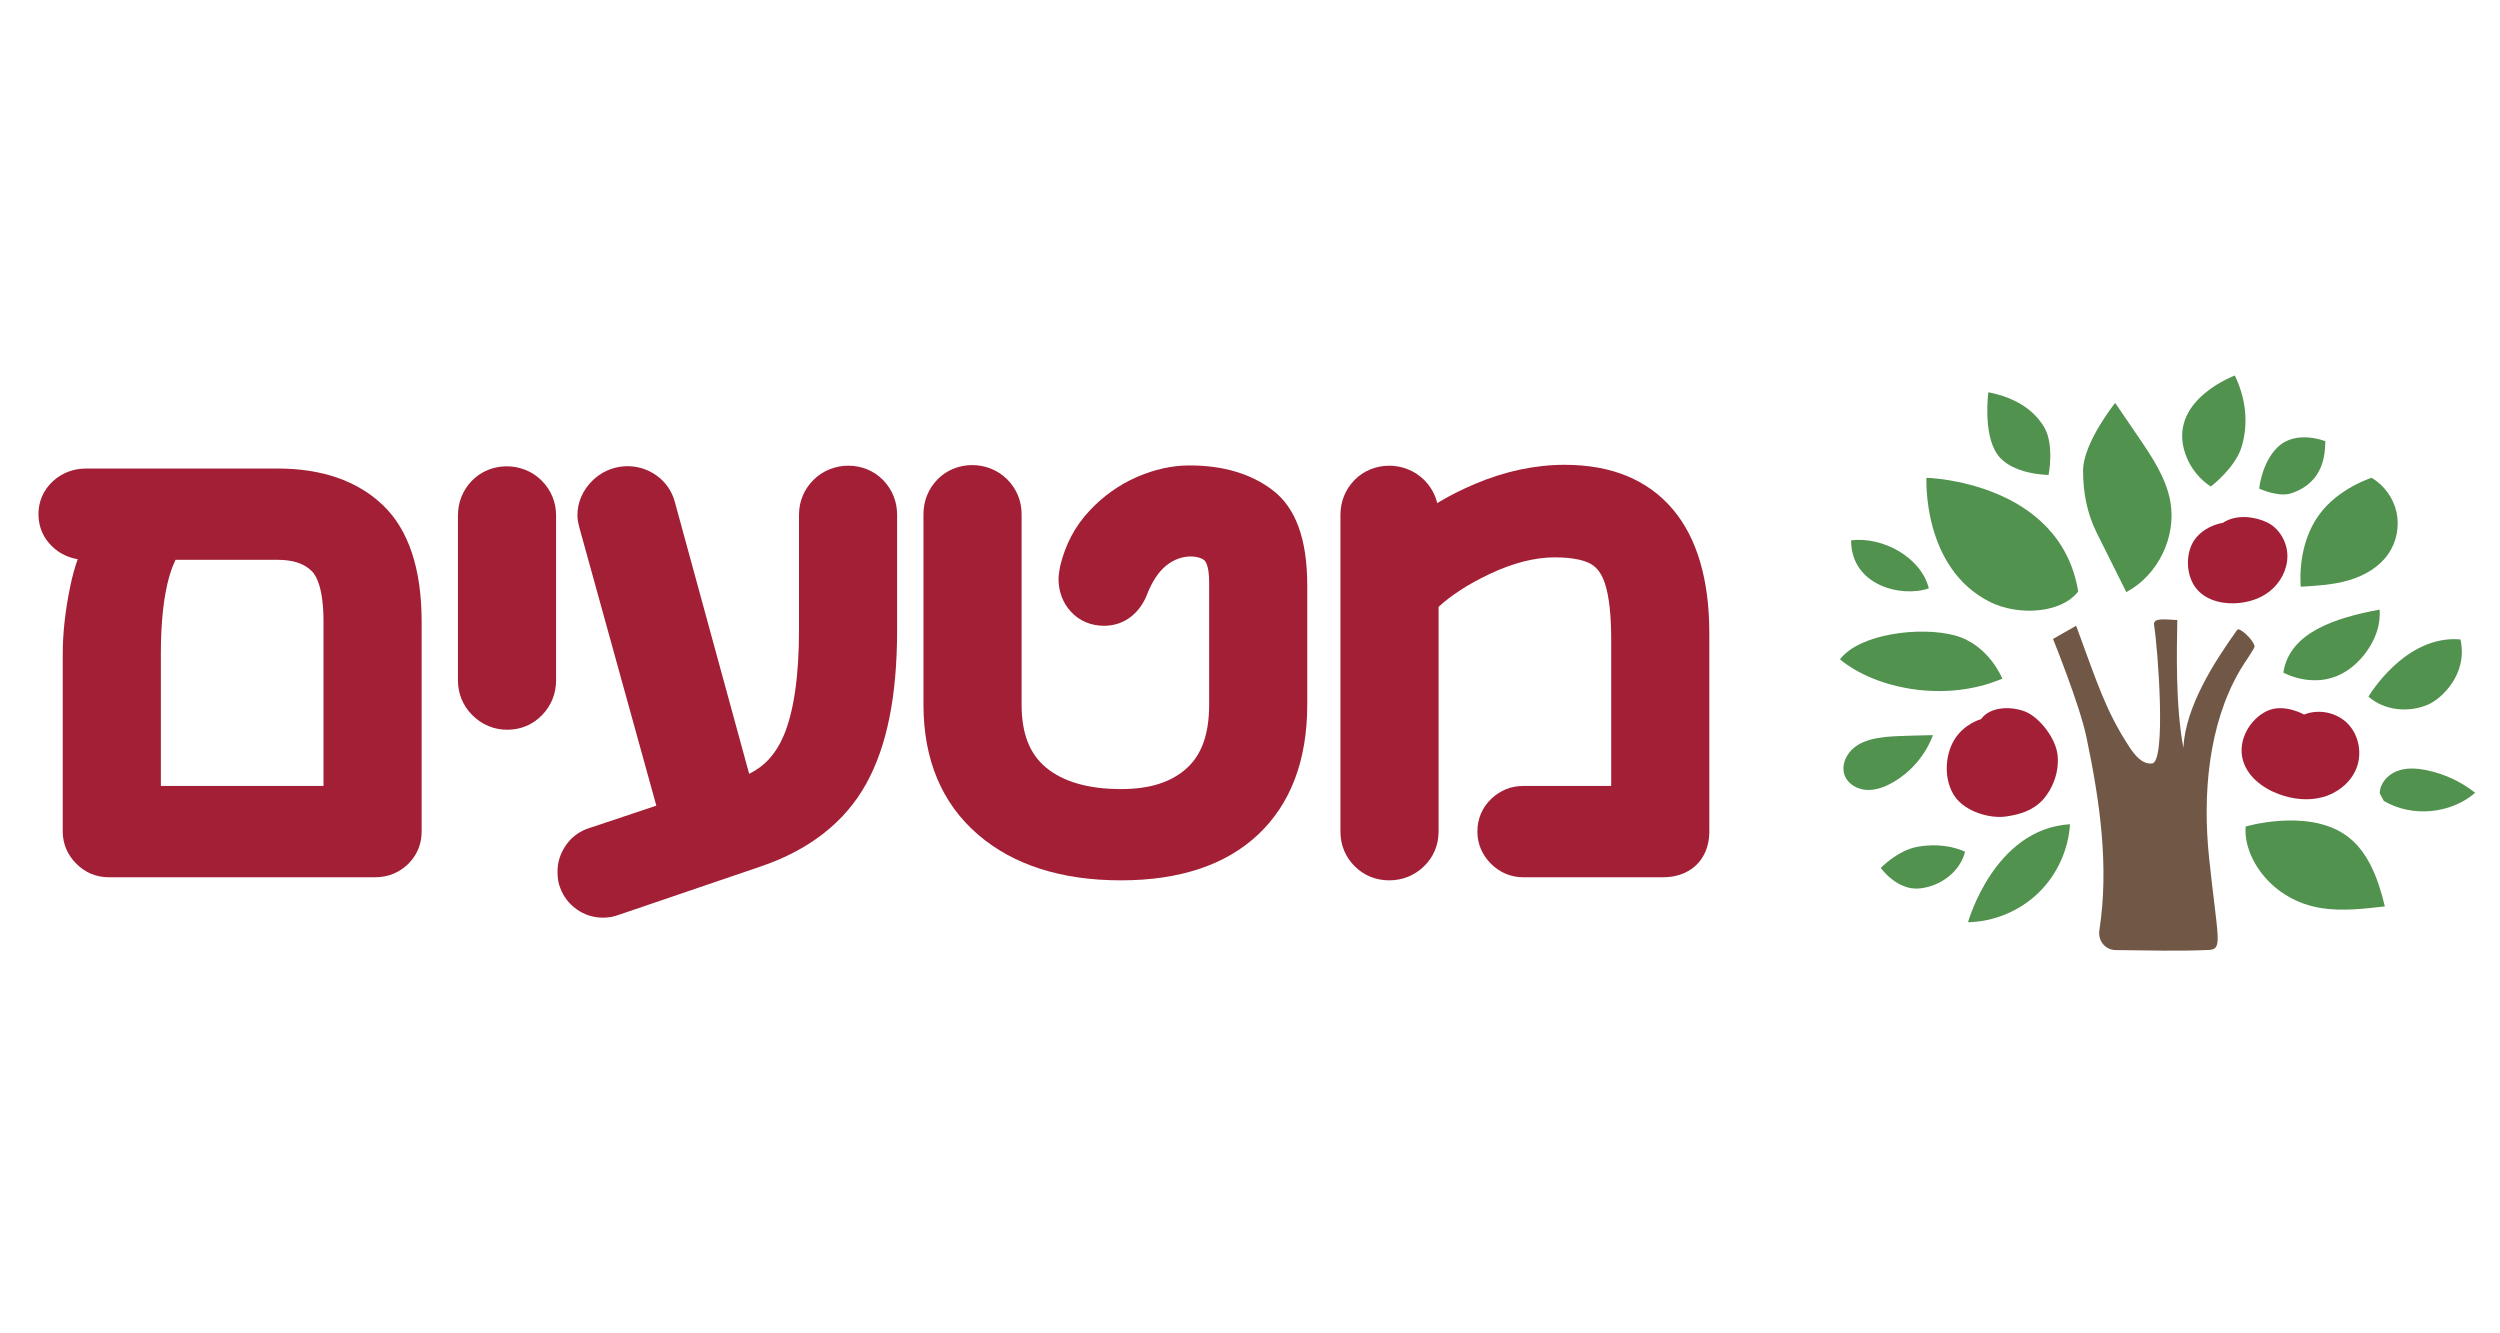
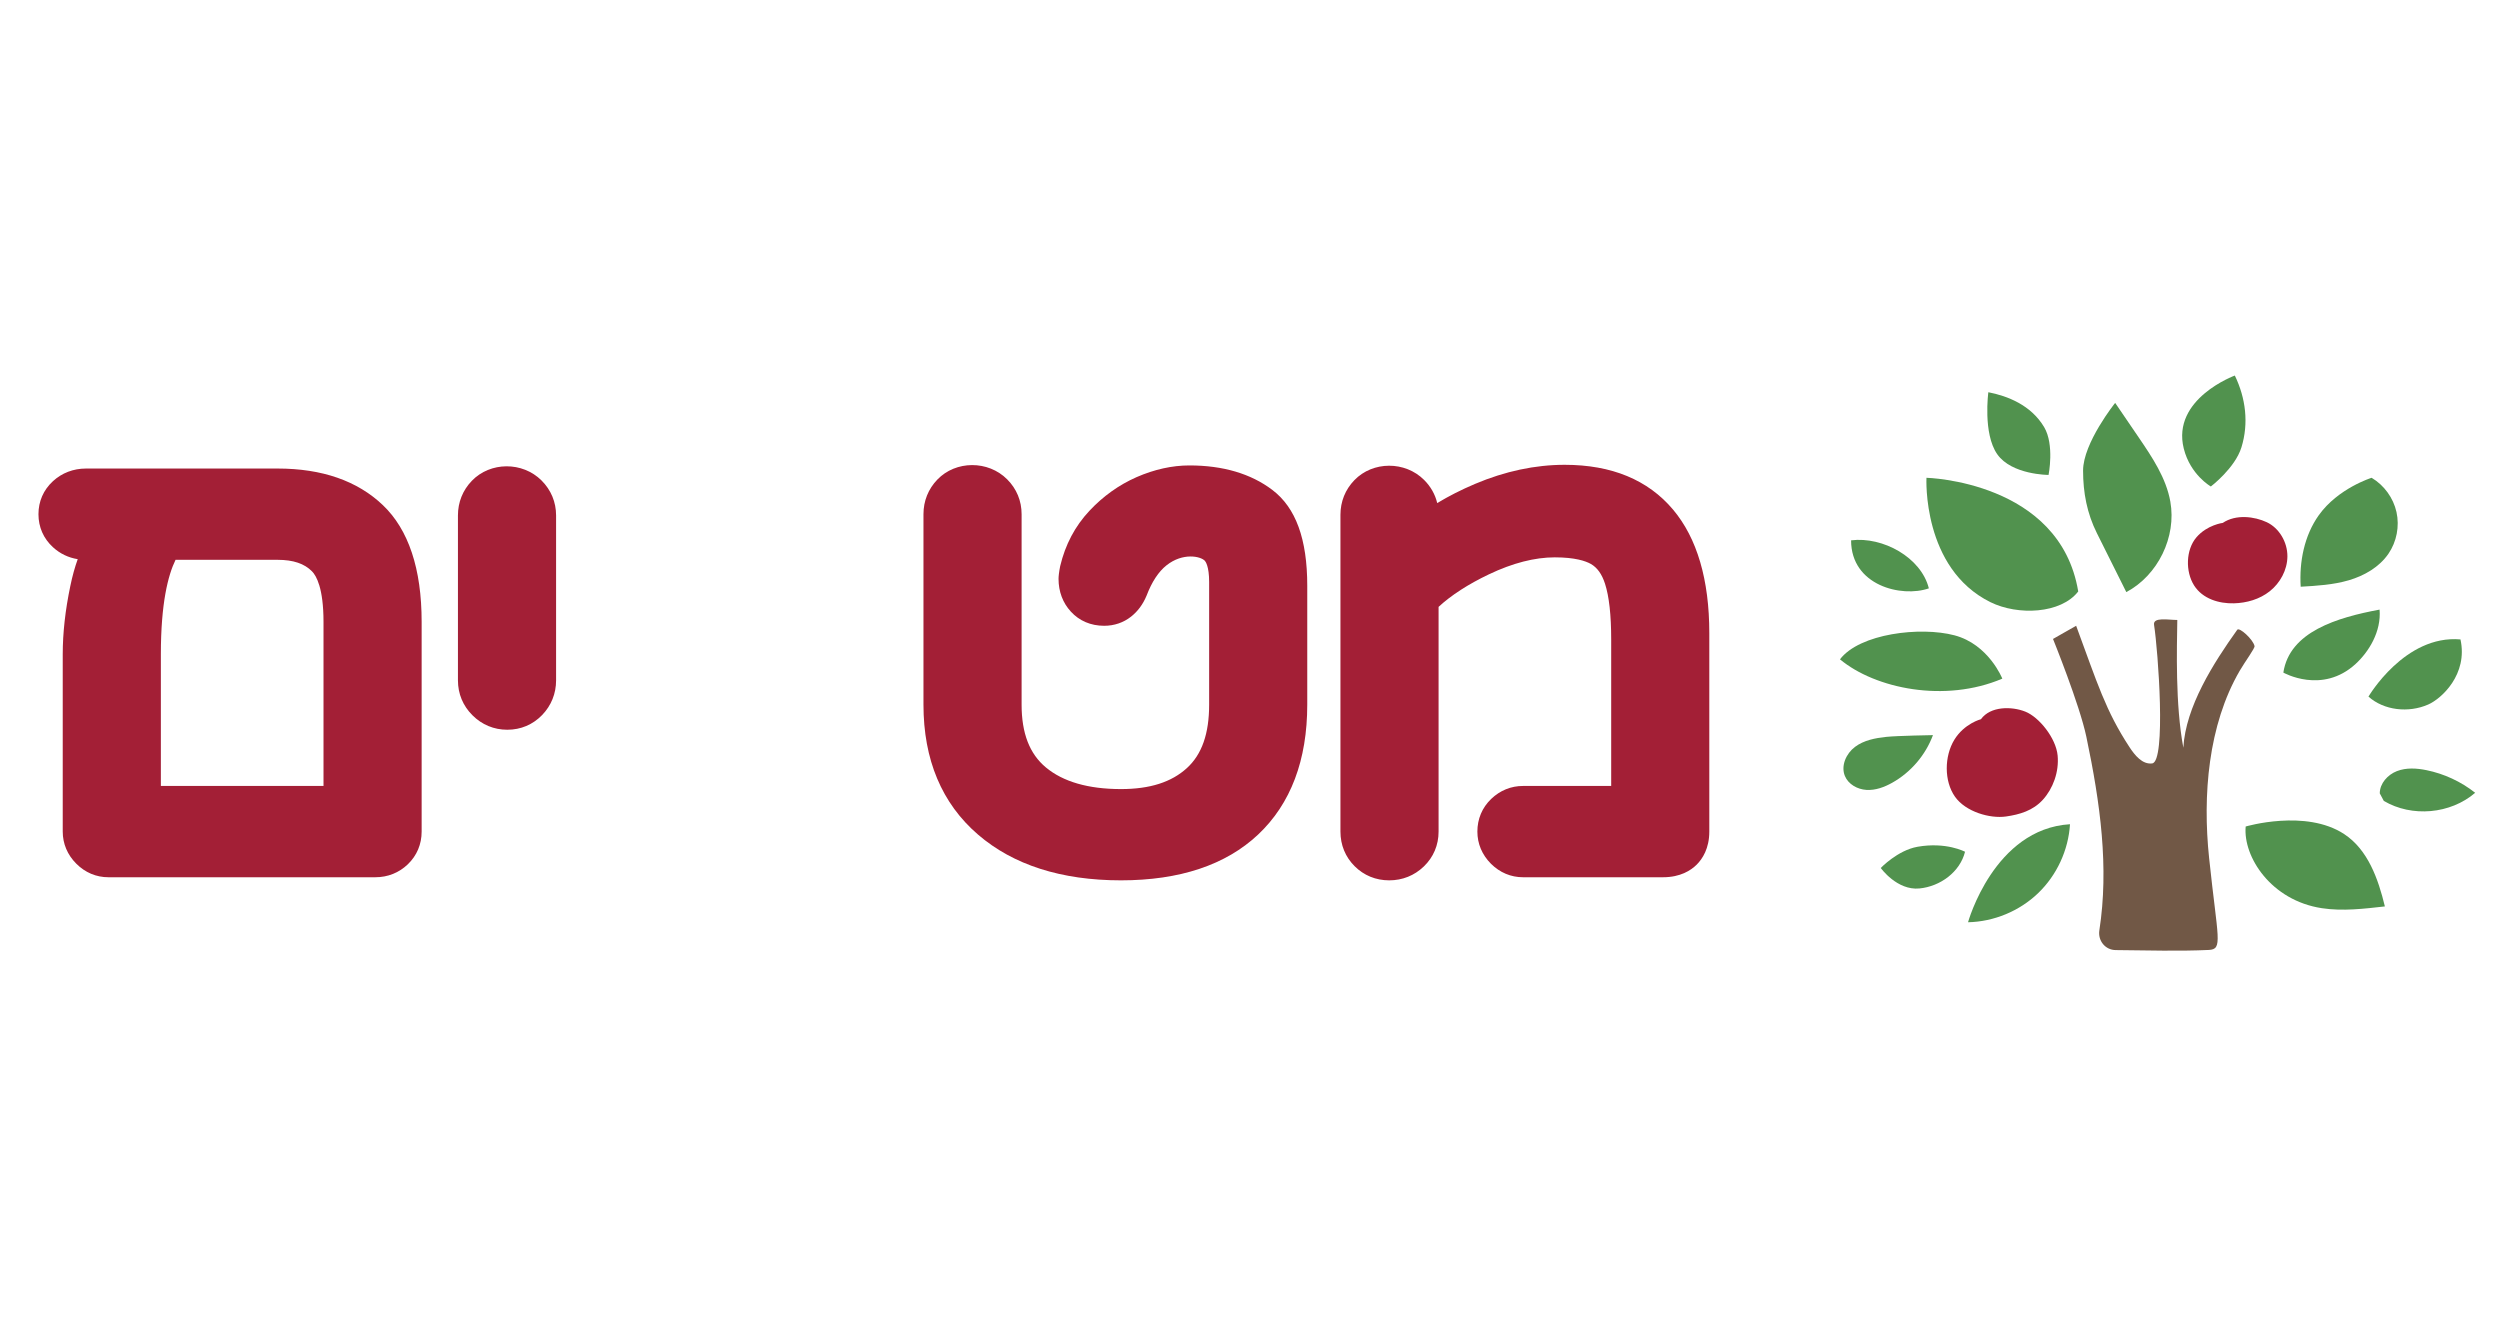
<svg xmlns="http://www.w3.org/2000/svg" version="1.1" width="150" height="80" viewBox="0 0 358.336 91.247">
  <defs>
    <clipPath id="clip_0">
      <path transform="matrix(1,0,0,-1,0,91.247)" d="M0 91.247H358.336V0H0Z" />
    </clipPath>
  </defs>
  <g clip-path="url(#clip_0)">
    <path transform="matrix(1,0,0,-1,318.601,25.016)" d="M0 0C1.885 1.272 4.554 .921 6.309 .096 8.064-.728 9.274-2.735 9.263-4.803 9.252-6.761 8.209-8.625 6.74-9.792 5.271-10.958 3.423-11.477 1.606-11.527-.552-11.587-2.898-10.88-4.11-8.968-5.373-6.975-5.307-3.844-3.771-2.061-2.235-.277 0 0 0 0" fill="#a31f36" />
    <path transform="matrix(1,0,0,-1,297.881,34.844)" d="M0 0C-2.484-3.214-8.65-3.473-12.572-1.539-22.413 3.313-21.753 16.293-21.753 16.293-21.753 16.293-2.627 15.824 0 0" fill="#51924e" />
    <path transform="matrix(1,0,0,-1,265.325,27.516)" d="M0 0C0-6.49 7.235-8.244 11.146-6.882 10.041-2.456 4.56 .57 0 0" fill="#51924e" />
    <path transform="matrix(1,0,0,-1,286.272,15.171)" d="M0 0C2.073-2.969 7.357-2.969 7.357-2.969 7.357-2.969 8.227 1.361 6.721 3.888 4.836 7.053 1.46 8.352-1.274 8.885-1.274 8.885-2.073 2.969 0 0" fill="#51924e" />
    <path transform="matrix(1,0,0,-1,298.577,17.523)" d="M0 0C.001-3.165 .565-6.129 1.978-8.961 3.385-11.778 4.791-14.596 6.197-17.413 10.736-15.001 13.41-9.505 12.508-4.445 11.903-1.053 9.916 1.906 7.976 4.752L4.599 9.707C4.599 9.707-.001 3.968 0 0" fill="#51924e" />
    <path transform="matrix(1,0,0,-1,313.009,14.361)" d="M0 0C.944-3.779 3.882-5.437 3.882-5.437 3.882-5.437 7.346-2.806 8.266 .175 9.335 3.637 8.88 7.235 7.319 10.466 7.319 10.466-1.781 7.133 0 0" fill="#51924e" />
-     <path transform="matrix(1,0,0,-1,326.469,14.162)" d="M0 0C-2.3-2.216-2.651-5.943-2.651-5.943-2.651-5.943 .112-7.214 1.923-6.616 6.781-5.015 6.77-.762 6.837 .853 6.837 .853 2.663 2.566 0 0" fill="#51924e" />
    <path transform="matrix(1,0,0,-1,332.362,23.916)" d="M0 0C-2.081-2.924-2.815-6.667-2.593-10.249-.272-10.115 2.073-9.978 4.304-9.322 6.535-8.667 8.674-7.436 9.987-5.517 11.162-3.798 11.589-1.585 11.138 .448 10.687 2.481 9.363 4.305 7.571 5.365 7.571 5.365 2.755 3.869 0 0" fill="#51924e" />
    <path transform="matrix(1,0,0,-1,280.137,41.128)" d="M0 0C-4.87 1.284-13.585 .258-16.405-3.444-11.348-7.654-1.351-9.715 6.863-6.211 6.863-6.211 4.919-1.296 0 0" fill="#51924e" />
    <path transform="matrix(1,0,0,-1,270.361,55.688)" d="M0 0C-1.576-.168-3.205-.48-4.472-1.431-5.74-2.382-6.529-4.136-5.926-5.602-5.434-6.797-4.128-7.521-2.838-7.6-1.548-7.68-.28-7.211 .848-6.579 3.52-5.085 5.633-2.617 6.698 .252 6.698 .252 1.576 .168 0 0" fill="#51924e" />
    <path transform="matrix(1,0,0,-1,274.84,71.44)" d="M0 0C-2.848-.507-5.262-3.038-5.262-3.038-5.262-3.038-2.938-6.298 .295-5.973 3.276-5.673 6.086-3.621 6.818-.715 6.818-.715 4.122 .733 0 0" fill="#51924e" />
    <path transform="matrix(1,0,0,-1,296.702,68.207)" d="M0 0C-.225-3.705-1.888-7.305-4.565-9.878-7.241-12.451-10.903-13.971-14.615-14.05-14.615-14.05-10.9-.658 0 0" fill="#51924e" />
    <path transform="matrix(1,0,0,-1,327.283,46.473)" d="M0 0C.888 5.873 7.733 7.898 13.793 9.029 14.051 5.873 12.26 2.991 10.36 1.243 5.563-3.168 0 0 0 0" fill="#51924e" />
    <path transform="matrix(1,0,0,-1,352.671,41.719)" d="M0 0C1.096-5-2.71-8.49-4.621-9.328-7.454-10.571-10.962-10.177-13.188-8.197-13.188-8.197-7.98 .698 0 0" fill="#51924e" />
    <path transform="matrix(1,0,0,-1,341.683,64.867)" d="M0 0C4.029-2.379 9.55-1.887 13.095 1.166 11.06 2.773 8.644 3.894 6.103 4.411 4.705 4.695 3.214 4.79 1.883 4.275 .552 3.76-.571 2.514-.582 1.087Z" fill="#51924e" />
    <path transform="matrix(1,0,0,-1,336.006,69.623)" d="M0 0C3.394-2.234 4.877-6.416 5.828-10.366 2.83-10.703-.212-11.072-3.195-10.621-10.495-9.516-14.513-3.237-14.123 1.088-14.123 1.088-5.517 3.632 0 0" fill="#51924e" />
    <path transform="matrix(1,0,0,-1,299.044,55.662)" d="M0 0C2.013-9.59 3.258-18.733 1.866-27.758 1.639-29.232 2.707-30.568 4.198-30.584 8.762-30.633 13.327-30.76 17.54-30.566 19.624-30.471 18.826-29.046 17.598-17.39 16.654-8.424 17.452 1.656 21.983 9.45 22.749 10.768 24.18 12.686 24.111 12.99 23.888 13.968 21.925 15.738 21.632 15.328 18.21 10.538 14.232 4.296 13.904-1.581 12.737 4.634 12.98 12.679 13.038 16.731 11.752 16.733 9.525 17.186 9.706 16.03 10.297 12.244 11.443-3.577 9.436-3.83 8.036-4.007 6.958-2.675 6.184-1.495 2.761 3.731 1.585 7.655-1.461 15.899-2.088 15.521-4.15 14.391-4.777 14.012-4.777 14.012-.964 4.592 0 0" fill="#715846" />
-     <path transform="matrix(1,0,0,-1,330.255,52.485)" d="M0 0C2.132 .845 4.705 .298 6.283-1.334 7.861-2.966 8.354-5.591 7.487-7.745 6.667-9.782 4.756-11.269 2.669-11.84 .581-12.411-1.653-12.14-3.66-11.394-6.043-10.508-8.315-8.738-8.85-6.211-9.408-3.575-7.78-.697-5.364 .489-2.948 1.674 0 0 0 0" fill="#a31f36" />
    <path transform="matrix(1,0,0,-1,283.939,53.154)" d="M0 0C1.351 1.87 4.377 1.871 6.356 1.087 8.334 .303 10.754-2.706 10.99-5.204 11.212-7.569 10.318-9.947 8.884-11.532 7.45-13.118 5.536-13.664 3.595-13.944 1.292-14.276-2.192-13.276-3.719-11.114-5.311-8.86-5.248-5.286-3.816-2.947-2.383-.608 0 0 0 0" fill="#a31f36" />
    <path transform="matrix(1,0,0,-1,46.37,39.201)" d="M0 0V-23.521H-23.312V-4.64C-23.312 2.657-22.287 6.679-21.208 8.892H-6.569C-4.35 8.892-2.738 8.352-1.645 7.236-1.031 6.612 0 4.841 0 0M-6.569 21.976H-34.045C-35.851 21.976-37.489 21.349-38.784 20.161-40.14 18.91-40.857 17.275-40.857 15.431-40.857 13.584-40.139 11.946-38.78 10.701-37.779 9.78-36.568 9.199-35.23 8.985-35.643 7.838-35.995 6.563-36.287 5.157-37.011 1.702-37.378-1.594-37.378-4.64V-30.061C-37.378-31.8-36.706-33.391-35.437-34.66-34.17-35.932-32.577-36.606-30.833-36.606H7.434C9.21-36.606 10.817-35.964 12.087-34.748 13.382-33.499 14.066-31.879 14.066-30.061V0C14.066 7.591 12.195 13.221 8.504 16.735 4.855 20.214-.216 21.976-6.569 21.976" fill="#a31f36" />
    <path transform="matrix(1,0,0,-1,67.627,18.987)" d="M0 0C-1.301-1.353-1.988-3.069-1.988-4.96V-28.6C-1.988-30.52-1.269-32.25 .089-33.601 1.446-34.96 3.175-35.677 5.089-35.677 7.023-35.677 8.751-34.945 10.085-33.563 11.389-32.207 12.079-30.493 12.079-28.6V-4.96C12.079-3.049 11.361-1.321 9.999 .046 7.263 2.779 2.653 2.756 0 0" fill="#a31f36" />
-     <path transform="matrix(1,0,0,-1,116.597,18.856)" d="M0 0C-1.356-1.356-2.073-3.084-2.073-5V-21.506C-2.073-28.144-2.818-33.258-4.289-36.705-5.378-39.257-6.997-41.043-9.217-42.129L-19.867-3.168C-20.279-1.617-21.182-.305-22.477 .624-25.306 2.66-29.208 2.364-31.713-.134-33.1-1.519-33.833-3.235-33.833-5.09-33.833-5.549-33.752-6.063-33.545-6.865L-22.522-46.694-32.092-49.885C-33.505-50.321-34.684-51.189-35.5-52.388-36.288-53.544-36.687-54.799-36.687-56.117-36.687-57.101-36.565-57.842-36.297-58.472-35.854-59.697-35.052-60.749-33.974-61.521-32.84-62.334-31.552-62.747-30.145-62.747-29.365-62.747-28.561-62.593-27.847-62.32L-7.698-55.455C-.64-53.083 4.492-49.081 7.557-43.555 10.54-38.177 11.99-30.967 11.99-21.506V-5C11.99-3.107 11.302-1.391 9.995-.035 7.335 2.718 2.743 2.735 0 0" fill="#a31f36" />
    <path transform="matrix(1,0,0,-1,182.359,20.282)" d="M0 0C-3.071 2.323-7.067 3.502-11.872 3.502-14.348 3.502-16.893 2.939-19.443 1.827-21.975 .714-24.256-.915-26.22-3.017-28.265-5.204-29.663-7.832-30.4-10.933-30.575-11.807-30.634-12.42-30.634-12.762-30.634-14.572-30.024-16.195-28.873-17.446-27.655-18.779-26.003-19.482-24.095-19.482-22.657-19.482-21.326-19.029-20.237-18.169-19.279-17.409-18.543-16.427-18.014-15.158-17.262-13.184-16.301-11.72-15.152-10.811-12.828-8.97-10.29-9.504-9.668-10.161-9.565-10.271-9.047-10.939-9.047-13.21V-30.784C-9.047-34.945-10.088-37.919-12.23-39.873-14.448-41.9-17.541-42.887-21.685-42.887-26.355-42.887-29.977-41.842-32.449-39.783-34.79-37.834-35.928-34.89-35.928-30.784V-3.488C-35.928-1.571-36.645 .157-38 1.513-40.728 4.245-45.358 4.228-48.001 1.478-49.305 .125-49.994-1.594-49.994-3.488V-30.784C-49.994-38.674-47.366-44.937-42.181-49.406-37.127-53.762-30.232-55.969-21.685-55.969-13.269-55.969-6.656-53.762-2.028-49.406 2.647-45.004 5.016-38.737 5.016-30.784V-13.744C5.016-7.048 3.376-2.552 0 0" fill="#a31f36" />
    <path transform="matrix(1,0,0,-1,239.8,23.102)" d="M0 0H-.001C-3.585 4.254-8.806 6.412-15.523 6.412-19.762 6.412-24.083 5.491-28.374 3.676-30.357 2.834-32.167 1.917-33.797 .926-34.094 2.175-34.732 3.302-35.678 4.245-38.408 6.975-43.025 6.955-45.67 4.211-46.977 2.86-47.668 1.141-47.668-.755V-46.16C-47.668-48.079-46.964-49.795-45.636-51.119-44.309-52.447-42.594-53.149-40.679-53.149-38.784-53.149-37.069-52.461-35.72-51.163-34.335-49.83-33.602-48.099-33.602-46.16V-13.95C-31.79-12.277-29.365-10.709-26.376-9.281-22.993-7.669-19.822-6.853-16.951-6.853-14.058-6.853-12.535-7.37-11.774-7.8-10.858-8.322-10.194-9.249-9.745-10.637-9.159-12.452-8.861-15.129-8.861-18.596V-39.62H-21.499C-23.212-39.62-24.787-40.259-26.062-41.479-27.357-42.724-28.041-44.345-28.041-46.16-28.041-47.896-27.372-49.488-26.097-50.768-24.824-52.034-23.234-52.705-21.499-52.705H-1.427C1.057-52.705 2.564-51.723 3.396-50.896 4.221-50.071 5.202-48.582 5.202-46.16V-17.705C5.202-10.059 3.451-4.1 0 0" fill="#a31f36" />
  </g>
</svg>